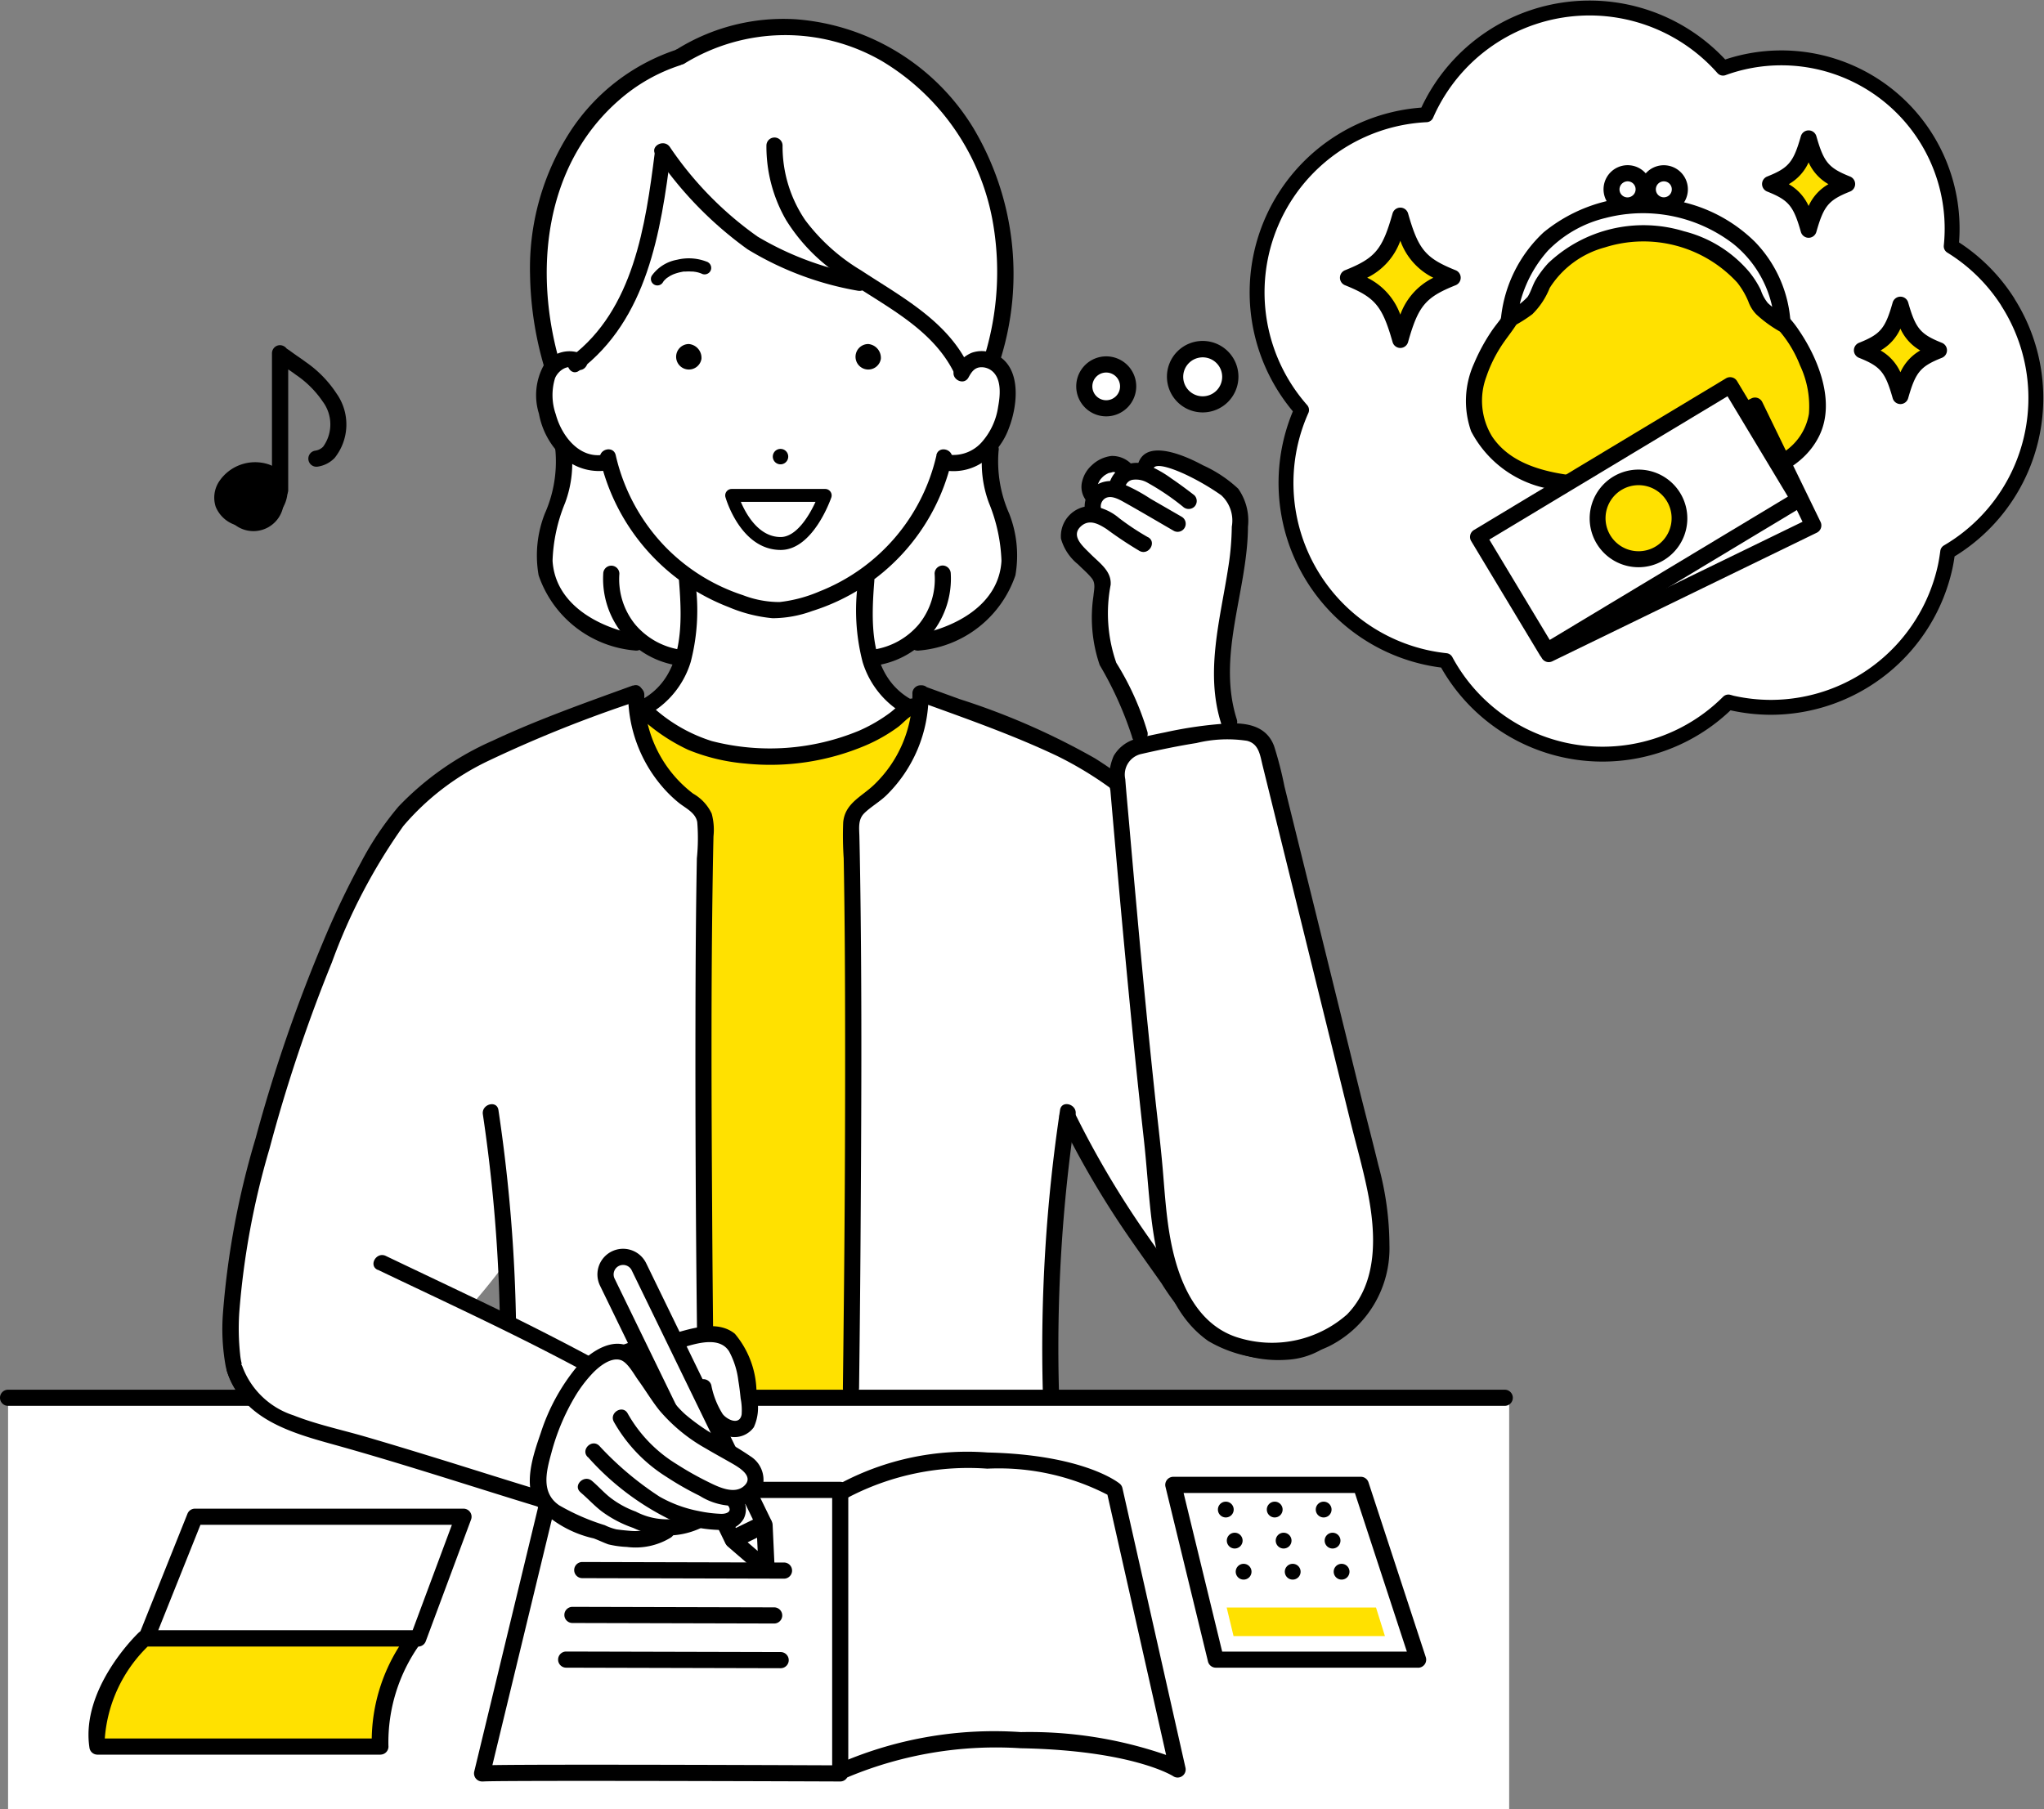
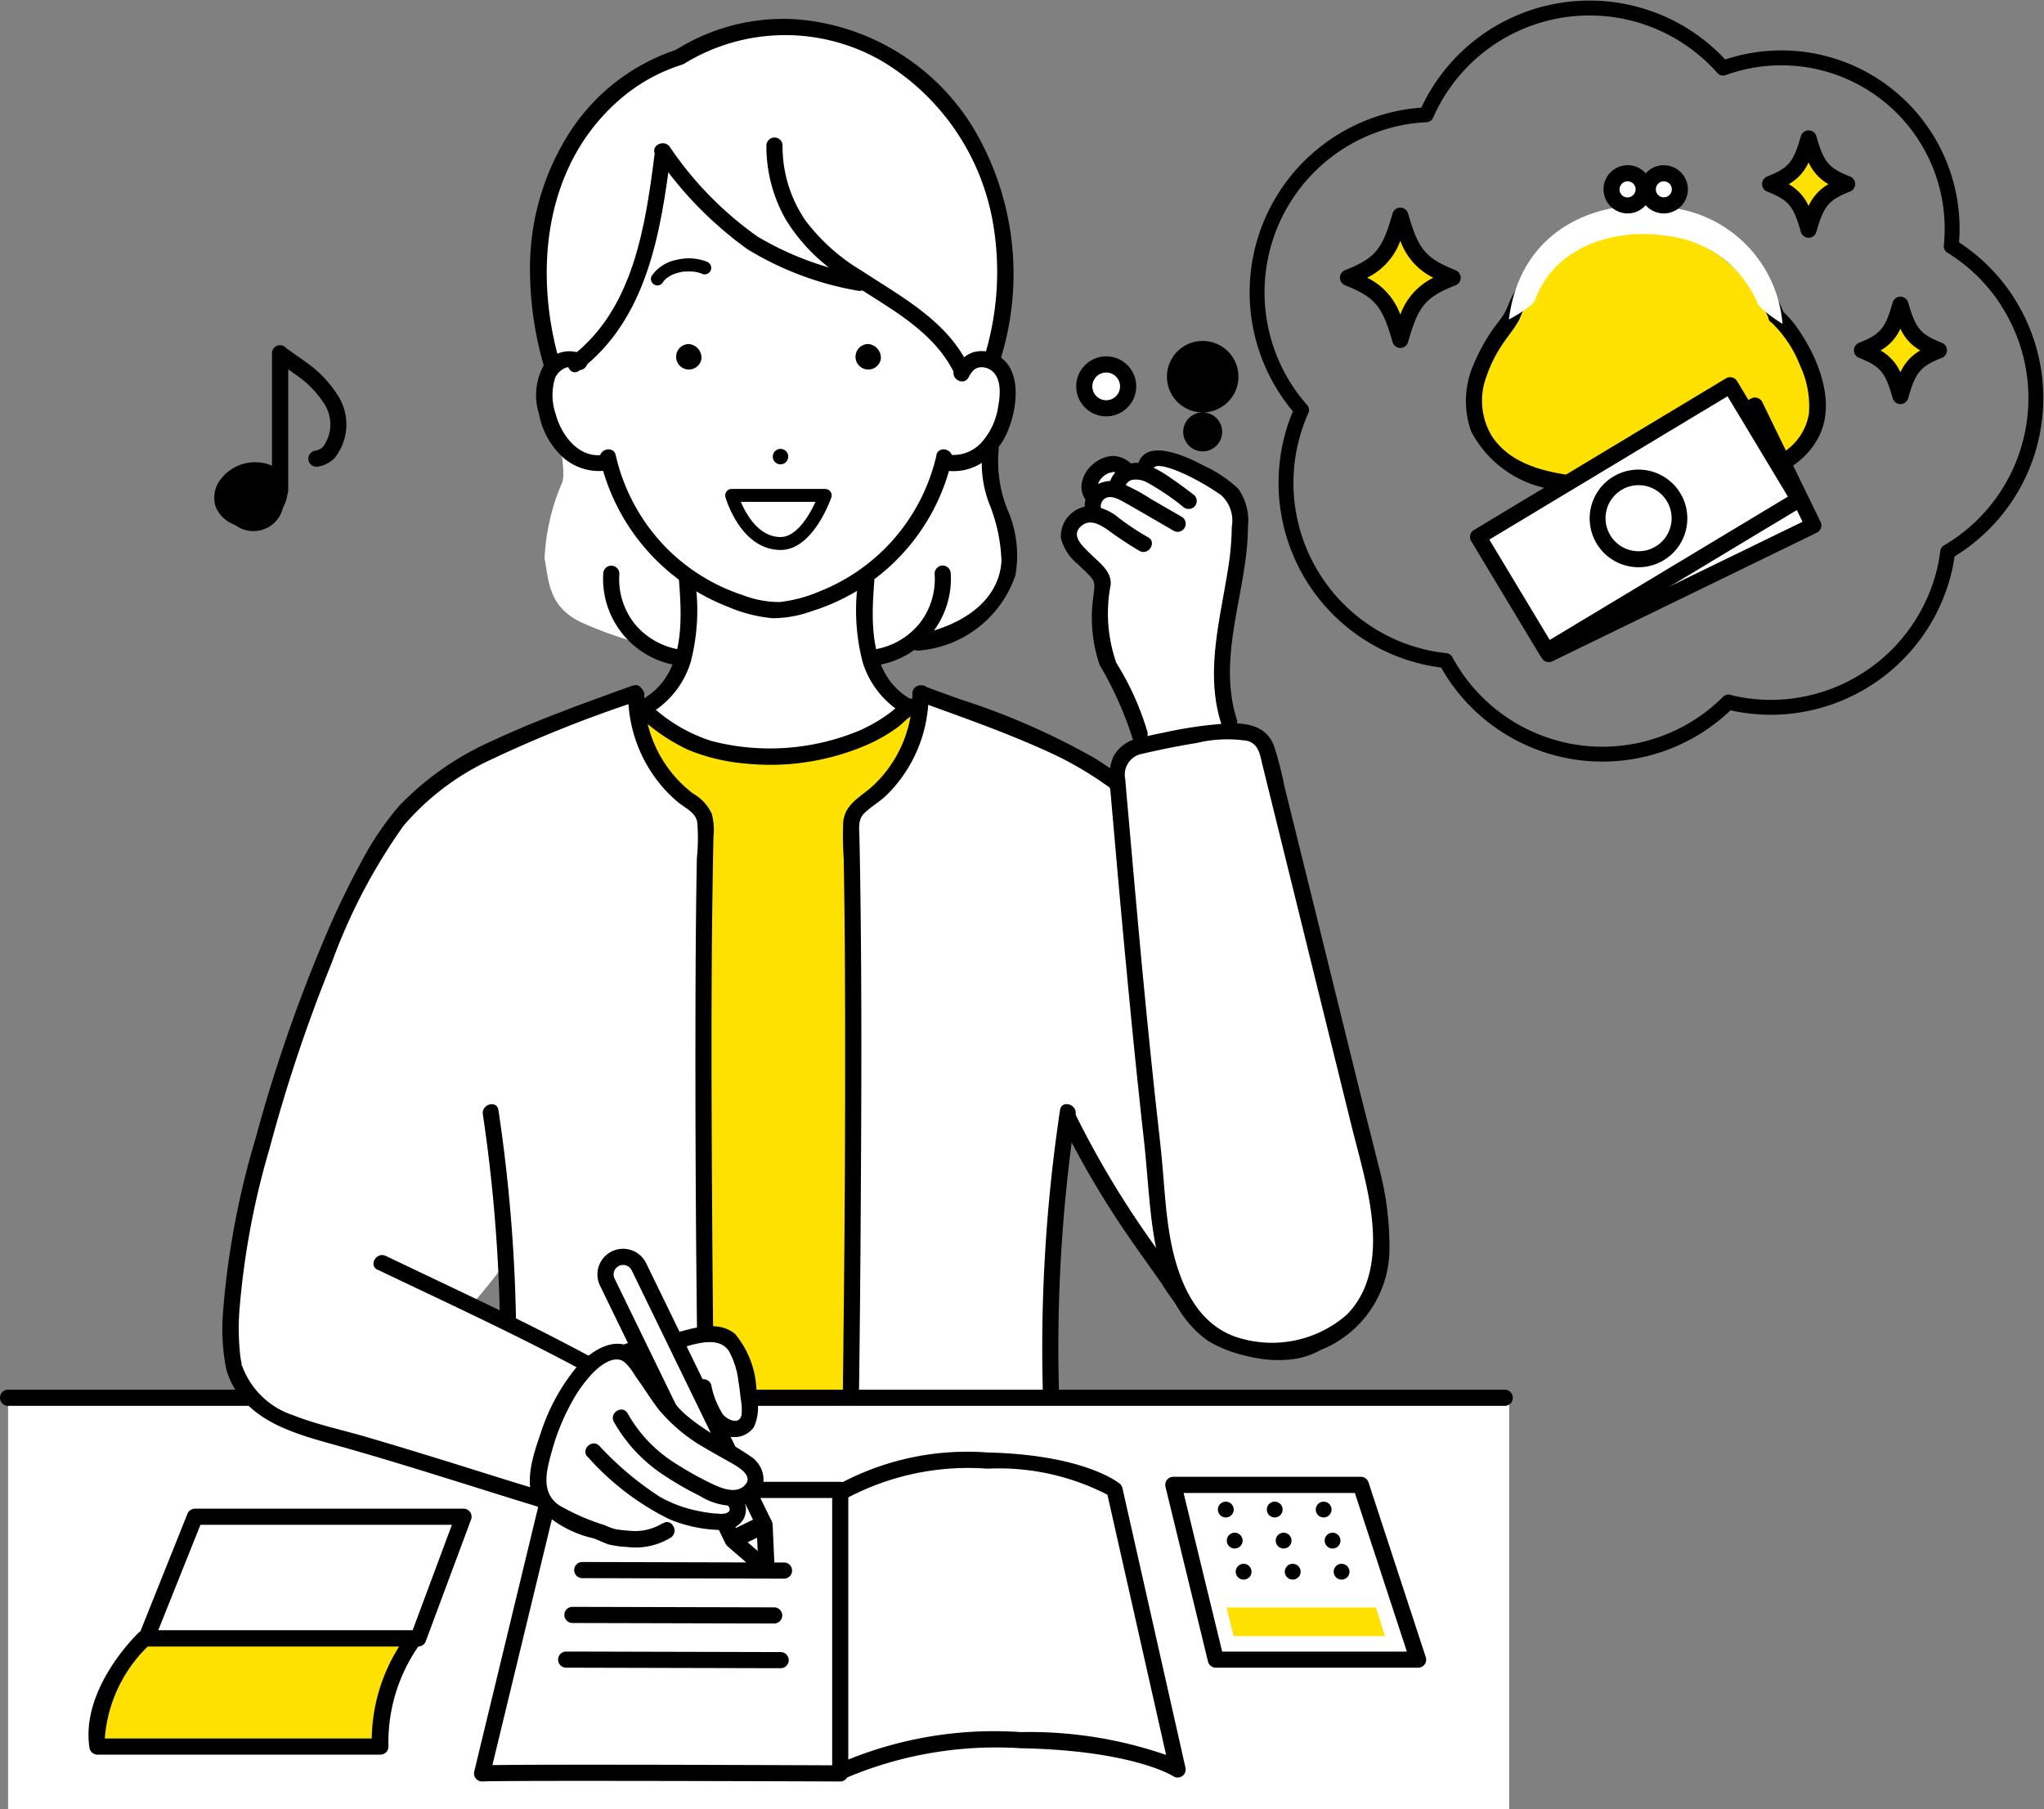
<svg xmlns="http://www.w3.org/2000/svg" width="68.615" height="60.744" viewBox="0 0 68.615 60.744">
  <rect x="0" y="0" width="68.615" height="60.744" fill="#808080" stroke="none" />
  <defs>
    <clipPath id="clip-path">
      <rect id="長方形_78370" data-name="長方形 78370" width="68.615" height="60.744" fill="none" />
    </clipPath>
  </defs>
  <g id="グループ_115516" data-name="グループ 115516" transform="translate(0)">
    <g id="グループ_112493" data-name="グループ 112493" transform="translate(0)">
      <rect id="長方形_78367" data-name="長方形 78367" width="50.39" height="13.813" transform="translate(0.271 46.931)" fill="#fff" />
      <g id="グループ_112492" data-name="グループ 112492">
        <g id="グループ_112491" data-name="グループ 112491" clip-path="url(#clip-path)">
          <path id="パス_57317" data-name="パス 57317" d="M51.633,170.65a.271.271,0,0,1-.264-.335l2.3-9.519a.271.271,0,0,1,.264-.207h9.721a.271.271,0,0,1,.271.271v9.519a.271.271,0,0,1-.271.271h0c-4.617-.018-11.589-.033-11.98,0a.228.228,0,0,1-.043,0m3.63-.563c1.746,0,4.322.005,8.123.02v-8.976H54.148l-2.17,8.97c.444-.008,1.363-.014,3.283-.014" transform="translate(-35.449 -110.836)" />
          <path id="パス_57318" data-name="パス 57318" d="M102.144,168.316a.269.269,0,0,1-.152-.046c-.012-.008-1.362-.868-5.121-.938a12.9,12.9,0,0,0-5.758.953.271.271,0,0,1-.256-.478,13.06,13.06,0,0,1,6.023-1.017,14.036,14.036,0,0,1,4.875.767l-1.97-8.737a7.955,7.955,0,0,0-4.034-.875,8.7,8.7,0,0,0-4.618.94.271.271,0,0,1-.3-.453,9.052,9.052,0,0,1,4.929-1.03c3.232.074,4.389,1.008,4.436,1.047a.27.27,0,0,1,.091.149l2.116,9.387a.271.271,0,0,1-.265.331" transform="translate(-62.61 -108.634)" />
          <path id="パス_57319" data-name="パス 57319" d="M69.256,169.837h0l-6.772-.017a.271.271,0,0,1,0-.542h0l6.772.017a.271.271,0,0,1,0,.542" transform="translate(-42.938 -116.833)" />
          <path id="パス_57320" data-name="パス 57320" d="M68.2,174.7h0l-6.772-.017a.271.271,0,0,1,0-.542h0l6.772.017a.271.271,0,0,1,0,.542" transform="translate(-42.212 -120.19)" />
          <path id="パス_57321" data-name="パス 57321" d="M67.941,179.54h0l-7.2-.018a.271.271,0,0,1,0-.542h0l7.2.018a.271.271,0,0,1,0,.542" transform="translate(-41.735 -123.529)" />
          <path id="パス_57322" data-name="パス 57322" d="M24.372,168.127H15.243a.271.271,0,0,1-.252-.372l1.636-4.088a.271.271,0,0,1,.252-.17h9.014a.271.271,0,0,1,.254.366l-1.521,4.087a.271.271,0,0,1-.254.177m-8.728-.542h8.54l1.32-3.546H17.063Z" transform="translate(-10.334 -112.843)" />
          <path id="パス_57323" data-name="パス 57323" d="M12.07,177.566s-1.854,1.771-1.572,3.629H20a5.888,5.888,0,0,1,1.132-3.629Z" transform="translate(-7.225 -122.553)" fill="#ffe100" />
          <path id="パス_57324" data-name="パス 57324" d="M19.392,180.862h-9.5a.271.271,0,0,1-.268-.231c-.3-1.975,1.573-3.79,1.653-3.866a.271.271,0,0,1,.187-.075h9.058a.271.271,0,0,1,.217.434,5.65,5.65,0,0,0-1.079,3.437.271.271,0,0,1-.269.3m-9.253-.542H19.1a5.949,5.949,0,0,1,.919-3.087H11.579a4.807,4.807,0,0,0-1.44,3.087" transform="translate(-6.621 -121.949)" />
-           <path id="パス_57325" data-name="パス 57325" d="M161.434,10.743a5.961,5.961,0,0,0-1.9-1.871,5.732,5.732,0,0,0-7.66-5.98,5.982,5.982,0,0,0-9.961,1.565,5.971,5.971,0,0,0-4.187,9.913,6,6,0,0,0,4.178,8.306,6.062,6.062,0,0,0,.663.108,5.976,5.976,0,0,0,9.487,1.39c.045.011.087.026.132.036a6.049,6.049,0,0,0,1.3.143,6,6,0,0,0,5.842-4.7c.038-.173.065-.347.088-.52a5.983,5.983,0,0,0,2.017-8.386" transform="translate(-94.034 -0.604)" fill="#fff" />
          <path id="パス_57326" data-name="パス 57326" d="M161.434,10.743a5.961,5.961,0,0,0-1.9-1.871,5.732,5.732,0,0,0-7.66-5.98,5.982,5.982,0,0,0-9.961,1.565,5.971,5.971,0,0,0-4.187,9.913,6,6,0,0,0,4.178,8.306,6.062,6.062,0,0,0,.663.108,5.976,5.976,0,0,0,9.487,1.39c.045.011.087.026.132.036a6.049,6.049,0,0,0,1.3.143,6,6,0,0,0,5.842-4.7c.038-.173.065-.347.088-.52a5.983,5.983,0,0,0,2.017-8.386Z" transform="translate(-94.034 -0.604)" fill="none" stroke="#000" stroke-linecap="round" stroke-linejoin="round" stroke-width="0.5" />
          <path id="パス_57327" data-name="パス 57327" d="M118.455,59.764l-.017-.059a12.009,12.009,0,0,0-.9-2.3,5.89,5.89,0,0,1-.814-3.366c.245-.814-.259-.9-.714-1.3s-.654-.786-.268-1.061a2.242,2.242,0,0,0,.6-.679,1.7,1.7,0,0,1,.074-.968c.2-.366.368-.544.789-.466a4.056,4.056,0,0,1,.732.266c.078,0,.488-.589,1.076-.394s2.17.972,2.356,1.548a6.472,6.472,0,0,1-.125,2.607,18.643,18.643,0,0,0-.355,4.006,15.341,15.341,0,0,0,.333,1.553Z" transform="translate(-79.744 -34.09)" fill="#fff" />
          <path id="パス_57328" data-name="パス 57328" d="M117.849,55.885a8.5,8.5,0,0,1-.963-.638,1.751,1.751,0,0,0-.911-.406,1.012,1.012,0,0,0-1.042,1.095,1.685,1.685,0,0,0,.569.859c.153.155.329.3.466.472s.073.38.055.592a4.922,4.922,0,0,0,.21,2.321,11.953,11.953,0,0,1,1.083,2.4c.061.343.584.2.523-.144a9.437,9.437,0,0,0-1.049-2.332,5.042,5.042,0,0,1-.19-2.615c.038-.467-.38-.74-.679-1.043-.227-.23-.666-.588-.334-.91.284-.275.6-.1.877.077a13.169,13.169,0,0,0,1.111.738c.31.158.585-.309.274-.468" transform="translate(-79.317 -37.85)" />
          <path id="パス_57329" data-name="パス 57329" d="M118.079,53.1a.322.322,0,0,1,.125-.383c.205-.123.482.041.662.142.549.307,1.091.629,1.636.944a.271.271,0,0,0,.274-.468l-1.048-.605a5.823,5.823,0,0,0-1.007-.532.911.911,0,0,0-.956.183.867.867,0,0,0-.208.863c.11.329.634.188.523-.144" transform="translate(-81.107 -35.984)" />
          <path id="パス_57330" data-name="パス 57330" d="M120.756,51.008a.3.3,0,0,1,.254-.23.781.781,0,0,1,.5.105,8.146,8.146,0,0,1,1.18.8.28.28,0,0,0,.383,0,.273.273,0,0,0,0-.384c-.249-.193-.5-.38-.763-.558a3.759,3.759,0,0,0-.778-.443.951.951,0,0,0-1.3.56.277.277,0,0,0,.189.333.274.274,0,0,0,.333-.189" transform="translate(-82.979 -34.67)" />
          <path id="パス_57331" data-name="パス 57331" d="M123.728,49.462c.036-.345,1.058.146,1.179.206a8.172,8.172,0,0,1,1.108.653,1.154,1.154,0,0,1,.355,1.056,9.322,9.322,0,0,1-.118,1.364c-.266,1.735-.788,3.516-.237,5.251.105.331.629.19.523-.144-.681-2.142.364-4.313.375-6.471a1.861,1.861,0,0,0-.327-1.274,4.343,4.343,0,0,0-1.188-.789c-.576-.314-2.092-1.008-2.211.149-.036.347.507.344.542,0" transform="translate(-85.02 -33.694)" />
          <path id="パス_57332" data-name="パス 57332" d="M117.784,50.558c-.008-.007-.039-.028-.041-.04.022.03.026.033.009.008l-.009-.017c-.03-.05.012.05,0-.006a.282.282,0,0,0-.014-.056c0,.037.006.045,0,.025s0-.018,0-.027,0-.036,0-.054,0-.018,0-.027,0-.012,0,.028a.479.479,0,0,0,.012-.052c0-.017.011-.034.016-.051.015-.051-.027.049,0,0,.015-.029.03-.059.048-.087s.021-.03.031-.045l-.014.019.018-.021a.934.934,0,0,1,.077-.079l.035-.03c.043-.039-.041.027,0,0s.064-.042.1-.061l.056-.028c.062-.03-.052.016.013,0a.714.714,0,0,0,.121-.03c-.035,0-.042.006-.021,0h.051q.046,0-.011,0a.2.2,0,0,1,.06.014c.051.011-.039-.026.009,0,.032.019.063.038.094.059.016.011.011.008-.015-.012l.024.019.054.046a.271.271,0,0,0,.384-.384.9.9,0,0,0-.679-.281,1.151,1.151,0,0,0-.657.31,1.052,1.052,0,0,0-.325.54.738.738,0,0,0,.191.711.271.271,0,0,0,.383-.383" transform="translate(-80.882 -34.079)" />
          <path id="パス_57333" data-name="パス 57333" d="M59.434,45.607c-.138.113.252,1.5.117,2.02a7.241,7.241,0,0,0-.6,2.571c.143.749.116,1.679,1.35,2.2a13.325,13.325,0,0,0,2.065.706s1.063.631,1.323.17a7.581,7.581,0,0,0,.11-3.131c-.143-1.121-3.774-5.018-4.361-4.538" transform="translate(-40.67 -31.449)" fill="#fff" />
          <path id="パス_57334" data-name="パス 57334" d="M97.6,45.607c.138.113-.253,1.5-.117,2.02a7.241,7.241,0,0,1,.6,2.571c-.143.749-.116,1.679-1.35,2.2a13.325,13.325,0,0,1-2.065.706s-1.063.631-1.323.17a7.581,7.581,0,0,1-.11-3.131c.143-1.121,3.774-5.018,4.361-4.538" transform="translate(-64.284 -31.449)" fill="#fff" />
          <path id="パス_57335" data-name="パス 57335" d="M61.929,25.41l.043.054A4.931,4.931,0,0,0,64.8,27.237c1.642.208,2.024.357,3.128,0a13.748,13.748,0,0,0,2.837-1.64,1.819,1.819,0,0,1-1.1-1.147,15.228,15.228,0,0,1-.279-3.384,9.549,9.549,0,0,0,1.681-1.812,17.448,17.448,0,0,0,.81-1.864,1.093,1.093,0,0,0,.939-.155,1.93,1.93,0,0,0,1.149-1.516,3.79,3.79,0,0,0-.188-1.606l-.211-.333a26.108,26.108,0,0,0,.286-4.452A9.346,9.346,0,0,0,71.812,5.1a10.139,10.139,0,0,0-4.038-2.394,5.6,5.6,0,0,0-2.976.232c-.963.352-1.623.317-1.809.8,0,0-1.146.52-1.241.558a1.746,1.746,0,0,0-.926.513,7.621,7.621,0,0,0-2.009,3.007,18.134,18.134,0,0,0-.509,3.509,9.445,9.445,0,0,0,.514,2.767s-.1.041-.155.83a3.1,3.1,0,0,0,.531,1.768c.2.354.863.737,1.088.659a1.073,1.073,0,0,1,.528,0,8.569,8.569,0,0,0,1.119,2.277,19.865,19.865,0,0,0,1.435,1.556,9.223,9.223,0,0,1-.027,1.847c-.126.455-.034.959-.4,1.439a5.314,5.314,0,0,1-1.011.936" transform="translate(-40.236 -1.803)" fill="#fff" />
          <path id="パス_57336" data-name="パス 57336" d="M70.518,62.383c.11,1.4.182,3.182-1.238,3.978a.271.271,0,0,0,.274.468A3.03,3.03,0,0,0,70.911,65.1a6.917,6.917,0,0,0,.149-2.72c-.027-.345-.57-.349-.542,0" transform="translate(-47.724 -42.876)" />
          <path id="パス_57337" data-name="パス 57337" d="M92.844,62.383a6.917,6.917,0,0,0,.149,2.72,3.029,3.029,0,0,0,1.357,1.726.271.271,0,0,0,.274-.468c-1.42-.8-1.348-2.576-1.238-3.978.027-.348-.515-.346-.542,0" transform="translate(-64.036 -42.876)" />
          <path id="パス_57338" data-name="パス 57338" d="M62.93,92.963c-.049-.129-.015-.455-.064-.584a72.316,72.316,0,0,0-4.151-9.465c-.913-1.634-1.3-2.76-2.676-4.026a12.779,12.779,0,0,0-2.727-1.876c-1.6-.766-3.159-1.3-4.828-1.912l-.055-.013a3.959,3.959,0,0,1-2,1.66,7.715,7.715,0,0,1-2.66.595h-.158a7.718,7.718,0,0,1-2.66-.595,4.038,4.038,0,0,1-2.032-1.66l-.055.013c-1.67.608-3.225,1.147-4.828,1.912a12.772,12.772,0,0,0-2.727,1.876,12.258,12.258,0,0,0-2.959,5.361c-.6,2.209-2.506,6.169-2.806,9.61a12.888,12.888,0,0,0,.137,4.5,4.238,4.238,0,0,0,2.062,1.1,7.428,7.428,0,0,0,3.722-1.887A22.3,22.3,0,0,0,34.53,94.21l-.071,2.56.147,1.759H52.868l.088-1.539.439-7.384,3.133,4.857,2.051,1.448,1.749.724s.6.713,2.186-.977a2.426,2.426,0,0,0,.416-2.7" transform="translate(-17.55 -51.824)" fill="#fff" />
          <path id="パス_57339" data-name="パス 57339" d="M37.882,74.247c-1.584.577-3.176,1.136-4.7,1.851a9.82,9.82,0,0,0-3.163,2.211,10.239,10.239,0,0,0-1.257,1.869,28.855,28.855,0,0,0-1.3,2.731,51.989,51.989,0,0,0-2.244,6.546A27.782,27.782,0,0,0,24.125,95.3a6.964,6.964,0,0,0,.094,1.823,2.414,2.414,0,0,0,1.46,1.695A4.094,4.094,0,0,0,30.136,97.8c.259-.235-.125-.617-.383-.383a3.535,3.535,0,0,1-3.876.894A1.923,1.923,0,0,1,24.7,96.706a8.191,8.191,0,0,1-.029-1.406,26.614,26.614,0,0,1,1.015-5.5,52.6,52.6,0,0,1,2.094-6.256,19.314,19.314,0,0,1,2.4-4.581,8.577,8.577,0,0,1,2.882-2.2,42.867,42.867,0,0,1,4.97-1.988c.325-.118.185-.643-.144-.523" transform="translate(-16.639 -51.231)" />
          <path id="パス_57340" data-name="パス 57340" d="M103.819,88.851a30.631,30.631,0,0,0,2.308,3.938c.359.521.729,1.035,1.093,1.552a8.312,8.312,0,0,0,1.231,1.542,4.017,4.017,0,0,0,3,1.019,2.569,2.569,0,0,0,1.059-.3,3.405,3.405,0,0,0,1.237-1.365,5.1,5.1,0,0,0,.4-1.856,7.106,7.106,0,0,0-.3-2.071,24.905,24.905,0,0,0-1.307-3.979c-.554-1.3-1.209-2.561-1.863-3.816a21.489,21.489,0,0,0-2.362-3.876,13.9,13.9,0,0,0-3.332-2.929,23.874,23.874,0,0,0-4.536-1.986l-1.257-.457-.072.533h.046a.271.271,0,0,0,0-.542h-.046a.273.273,0,0,0-.072.533c1.572.572,3.156,1.123,4.669,1.84a12.156,12.156,0,0,1,3.418,2.506,14,14,0,0,1,2.394,3.34c.664,1.267,1.336,2.532,1.953,3.823a25.729,25.729,0,0,1,1.414,3.568c.206.672.381,1.353.533,2.039a6.209,6.209,0,0,1,.185,1,4.836,4.836,0,0,1-.049.918,3.141,3.141,0,0,1-.648,1.689,2.2,2.2,0,0,1-1,.759,3.278,3.278,0,0,1-2.608-.418,5.052,5.052,0,0,1-1.432-1.516c-.373-.536-.756-1.065-1.129-1.6a31.314,31.314,0,0,1-2.457-4.154c-.153-.314-.621-.039-.468.274" transform="translate(-68.227 -51.249)" />
          <path id="パス_57341" data-name="パス 57341" d="M62.317,5.382A6.812,6.812,0,0,0,58.791,8.1a8.456,8.456,0,0,0-1.362,4.816,11.584,11.584,0,0,0,.481,3.128.271.271,0,0,0,.523-.144c-.892-3.058-.538-6.626,1.976-8.826A5.825,5.825,0,0,1,62.461,5.9c.331-.106.19-.63-.144-.523" transform="translate(-39.636 -3.705)" />
          <path id="パス_57342" data-name="パス 57342" d="M102.932,39.4a1.4,1.4,0,0,1,.153-.24.767.767,0,0,1,1.206.133,1.635,1.635,0,0,1,.161,1.113,2.688,2.688,0,0,1-.623,1.467,1.556,1.556,0,0,1-1.458.508" transform="translate(-70.655 -26.865)" fill="#fff" />
          <path id="パス_57343" data-name="パス 57343" d="M102.571,38.935c.087-.158.178-.312.372-.341a.552.552,0,0,1,.4.108c.35.263.294.835.224,1.211a2.283,2.283,0,0,1-.575,1.22,1.275,1.275,0,0,1-1.143.385c-.34-.074-.485.448-.144.523a1.762,1.762,0,0,0,1.369-.277,2.391,2.391,0,0,0,.862-1.151c.308-.807.432-2.164-.59-2.509a1.012,1.012,0,0,0-.664,0,1.11,1.11,0,0,0-.578.555c-.168.306.3.58.468.274" transform="translate(-70.06 -26.26)" />
          <path id="パス_57344" data-name="パス 57344" d="M74.124,37.787a.428.428,0,1,1-.422-.5.465.465,0,0,1,.422.5" transform="translate(-50.577 -25.736)" />
          <path id="パス_57345" data-name="パス 57345" d="M93.562,37.787a.428.428,0,1,1-.422-.5.465.465,0,0,1,.422.5" transform="translate(-63.993 -25.736)" />
          <path id="パス_57346" data-name="パス 57346" d="M84.253,48.9a.259.259,0,1,1-.258-.258.258.258,0,0,1,.258.258" transform="translate(-57.793 -33.57)" />
          <path id="パス_57347" data-name="パス 57347" d="M72.444,28.13a1.657,1.657,0,0,0-1.043-.082,1.327,1.327,0,0,0-.845.535.217.217,0,0,0,.375.219c.009-.015.019-.029.029-.043-.011.015-.016.019,0,0s.045-.048.069-.07l.035-.03c-.023.02-.006,0,.008-.006s.059-.039.089-.057.058-.031.088-.046l.029-.013.031-.012a1.644,1.644,0,0,1,.209-.061l.1-.02c.024,0-.025,0,.015,0l.052,0a1.592,1.592,0,0,1,.217,0c.033,0,.067,0,.1.009-.043-.006,0,0,.011,0l.048.009c.034.007.068.016.1.027l.044.015c.044.014-.03-.014.015.006a.224.224,0,0,0,.3-.078.219.219,0,0,0-.078-.3" transform="translate(-48.676 -19.326)" />
          <path id="パス_57348" data-name="パス 57348" d="M80.443,55.034c-1.337,0-1.836-1.7-1.857-1.772a.217.217,0,0,1,.209-.276h3.139a.217.217,0,0,1,.205.287c-.025.072-.617,1.761-1.7,1.761m-1.337-1.615c.18.423.605,1.181,1.337,1.181.52,0,.951-.7,1.17-1.181Z" transform="translate(-54.233 -36.569)" />
          <path id="パス_57349" data-name="パス 57349" d="M73.313,3.536a6.477,6.477,0,0,1,6.621-.071,7.9,7.9,0,0,1,3.734,5.5,9.679,9.679,0,0,1-.279,4.353.271.271,0,0,0,.523.144,9.576,9.576,0,0,0-.927-7.773,7.652,7.652,0,0,0-5.946-3.631,6.768,6.768,0,0,0-4,1.012c-.294.187-.022.656.274.468" transform="translate(-50.323 -1.411)" />
          <path id="パス_57350" data-name="パス 57350" d="M60.175,39a.751.751,0,0,0-.991.283,1.637,1.637,0,0,0-.161,1.113,2.692,2.692,0,0,0,.623,1.468,1.556,1.556,0,0,0,1.458.507" transform="translate(-40.717 -26.85)" fill="#fff" />
          <path id="パス_57351" data-name="パス 57351" d="M59.705,38.165a1.024,1.024,0,0,0-1.337.344,2.083,2.083,0,0,0-.166,1.634A2.629,2.629,0,0,0,59,41.6a1.819,1.819,0,0,0,1.571.432c.341-.074.2-.6-.144-.523-.852.185-1.465-.619-1.66-1.346a1.946,1.946,0,0,1-.024-1.216c.108-.253.423-.48.691-.314.3.184.57-.285.274-.468" transform="translate(-40.11 -26.252)" />
          <path id="パス_57352" data-name="パス 57352" d="M76.3,48.9a6.462,6.462,0,0,1-3.932,4.577,4.711,4.711,0,0,1-1.335.355A3.422,3.422,0,0,1,69.8,53.6a6.411,6.411,0,0,1-2.6-1.619A6.5,6.5,0,0,1,65.532,48.9c-.079-.34-.6-.2-.523.144A7.015,7.015,0,0,0,69.32,54a4.921,4.921,0,0,0,1.479.375,3.917,3.917,0,0,0,1.332-.243,6.93,6.93,0,0,0,4.687-5.088c.079-.34-.444-.485-.523-.144" transform="translate(-44.863 -33.618)" />
          <path id="パス_57353" data-name="パス 57353" d="M64.424,15.98c-.31,2.433-.707,5.263-2.813,6.85-.275.207-.005.678.274.468,2.289-1.725,2.743-4.659,3.081-7.318.044-.345-.5-.342-.542,0" transform="translate(-42.444 -10.851)" />
          <path id="パス_57354" data-name="パス 57354" d="M70.933,15.915a12.614,12.614,0,0,0,3.083,3.172,10.565,10.565,0,0,0,3.7,1.39c.341.065.487-.458.144-.523a10.29,10.29,0,0,1-3.508-1.294A11.7,11.7,0,0,1,71.4,15.642c-.206-.277-.677-.007-.468.274" transform="translate(-48.92 -10.716)" />
          <path id="パス_57355" data-name="パス 57355" d="M83.043,15.2a4.948,4.948,0,0,0,.661,2.5,6.1,6.1,0,0,0,1.8,1.854c1.382.986,3.113,1.721,3.873,3.343.148.316.616.041.468-.274-.718-1.535-2.271-2.345-3.622-3.234a6.516,6.516,0,0,1-1.88-1.691,4.4,4.4,0,0,1-.758-2.5.271.271,0,0,0-.542,0" transform="translate(-57.315 -10.31)" />
          <path id="パス_57356" data-name="パス 57356" d="M52.3,120a53.046,53.046,0,0,1,.559,9.319.271.271,0,0,0,.542,0,53.851,53.851,0,0,0-.578-9.463c-.051-.344-.574-.2-.523.144" transform="translate(-36.091 -82.585)" />
          <path id="パス_57357" data-name="パス 57357" d="M113.522,119.853a53.881,53.881,0,0,0-.578,9.463.271.271,0,0,0,.542,0,53.106,53.106,0,0,1,.559-9.319c.051-.341-.471-.489-.523-.144" transform="translate(-77.937 -82.585)" />
-           <path id="パス_57358" data-name="パス 57358" d="M58.768,48.116a4.3,4.3,0,0,1-.356,2.1,3.839,3.839,0,0,0-.209,2.074,3.747,3.747,0,0,0,3.224,2.524c.341.058.488-.465.144-.523-1.3-.22-2.81-.994-2.9-2.49a5.567,5.567,0,0,1,.42-1.94,3.812,3.812,0,0,0,.2-1.89c-.067-.342-.59-.2-.523.144" transform="translate(-40.122 -32.974)" />
          <path id="パス_57359" data-name="パス 57359" d="M65.349,61.565a2.943,2.943,0,0,0,2.435,3.072.279.279,0,0,0,.333-.189.273.273,0,0,0-.189-.333,2.463,2.463,0,0,1-1.508-.847,2.411,2.411,0,0,1-.529-1.7.271.271,0,0,0-.542,0" transform="translate(-45.099 -42.304)" />
          <path id="パス_57360" data-name="パス 57360" d="M100.99,47.972a3.809,3.809,0,0,0,.2,1.89,5.613,5.613,0,0,1,.42,1.94c-.082,1.5-1.6,2.27-2.9,2.49-.343.058-.2.581.144.523a3.743,3.743,0,0,0,3.224-2.524,3.857,3.857,0,0,0-.209-2.074,4.31,4.31,0,0,1-.356-2.1c.067-.341-.455-.487-.523-.144" transform="translate(-67.992 -32.974)" />
          <path id="パス_57361" data-name="パス 57361" d="M96.286,61.565a2.411,2.411,0,0,1-.529,1.7,2.463,2.463,0,0,1-1.508.847.273.273,0,0,0-.189.333.277.277,0,0,0,.333.189,2.943,2.943,0,0,0,2.435-3.072.277.277,0,0,0-.271-.271.274.274,0,0,0-.271.271" transform="translate(-64.912 -42.304)" />
          <path id="パス_57362" data-name="パス 57362" d="M69.246,76.356s.8.415.94.516A4.843,4.843,0,0,0,73.9,77.8a11.393,11.393,0,0,0,4.343-1.55s.207-.641.608-.13a6.1,6.1,0,0,1-1.165,2.435c-.485.622-1.338.847-1.325,1.6.051,2.955,0,6.388.066,10.454.075,4.417-.068,8.522-.068,8.522H71.484V79.765l-1.442-1.356Z" transform="translate(-47.792 -52.398)" fill="#ffe100" />
          <path id="パス_57363" data-name="パス 57363" d="M77.99,75.7c-.263.045-.5.316-.705.471a5.3,5.3,0,0,1-1.046.608,7.811,7.811,0,0,1-4.943.349,5.307,5.307,0,0,1-2.149-1.3c-.258-.234-.642.148-.384.384A6.265,6.265,0,0,0,70.5,77.421a6.521,6.521,0,0,0,1.914.461,8.2,8.2,0,0,0,4.057-.613,5.507,5.507,0,0,0,1.078-.616c.165-.123.388-.393.588-.428.343-.059.2-.581-.144-.523" transform="translate(-47.4 -52.246)" />
          <path id="パス_57364" data-name="パス 57364" d="M70.938,98q-.04-3.082-.057-6.164c-.023-3.685-.037-7.371.021-11.056q.01-.657.025-1.314a2.075,2.075,0,0,0-.06-.76,1.509,1.509,0,0,0-.624-.672,4.156,4.156,0,0,1-1.638-3.321.271.271,0,0,0-.542,0,4.739,4.739,0,0,0,1.125,3.065,4.281,4.281,0,0,0,.562.554c.233.19.576.337.632.66a6.67,6.67,0,0,1-.013,1.215c-.033,1.775-.044,3.55-.047,5.325q-.01,5.132.049,10.262.011,1.1.025,2.2a.271.271,0,0,0,.542,0" transform="translate(-46.976 -51.388)" />
          <path id="パス_57365" data-name="パス 57365" d="M91.864,98q.04-3.082.057-6.164c.023-3.685.037-7.371-.021-11.056q-.01-.657-.025-1.314c-.007-.276-.051-.562.165-.775s.518-.382.749-.608a4.722,4.722,0,0,0,1.408-3.37.271.271,0,0,0-.542,0,4.174,4.174,0,0,1-1.309,3.044c-.415.39-.958.608-1.015,1.244a11.447,11.447,0,0,0,.017,1.206c.033,1.775.044,3.55.047,5.325q.01,5.132-.049,10.262-.011,1.1-.025,2.2a.271.271,0,0,0,.542,0" transform="translate(-63.026 -51.388)" />
          <path id="パス_57366" data-name="パス 57366" d="M121.752,79.781a.933.933,0,0,0-.719.99c.36,4.158.727,8.318,1.2,12.466.19,1.681.154,3.52.962,5.056a3.254,3.254,0,0,0,1.33,1.4,4.3,4.3,0,0,0,4.055-.322,3.607,3.607,0,0,0,1.326-3.084,17.953,17.953,0,0,0-.75-3.886l-1.007-4.084-2.014-8.167a1.149,1.149,0,0,0-.345-.679,1.08,1.08,0,0,0-.489-.166,13.5,13.5,0,0,0-3.545.48" transform="translate(-83.532 -54.716)" fill="#fff" />
          <path id="パス_57367" data-name="パス 57367" d="M121.1,78.917a1.235,1.235,0,0,0-.765.577,1.9,1.9,0,0,0-.111,1.158q.126,1.452.255,2.9.261,2.93.554,5.858.15,1.476.314,2.952c.094.841.144,1.686.239,2.527.176,1.545.57,3.3,1.927,4.251a4.331,4.331,0,0,0,4.054.173,3.676,3.676,0,0,0,2.025-3.4,10.254,10.254,0,0,0-.369-2.669c-.226-.929-.471-1.855-.7-2.784l-1.407-5.707-.7-2.827-.349-1.413a12.375,12.375,0,0,0-.347-1.35c-.253-.68-.913-.789-1.564-.76a13.917,13.917,0,0,0-2.1.3c-.322.064-.642.134-.962.208-.34.078-.2.6.144.523.622-.143,1.248-.274,1.879-.374a4.384,4.384,0,0,1,1.694-.074c.4.1.437.482.524.833l.336,1.361.646,2.618,1.291,5.235.646,2.618c.2.827.441,1.647.608,2.482.274,1.371.367,3.037-.7,4.119a3.811,3.811,0,0,1-3.555.8c-1.506-.406-2.117-1.964-2.371-3.36-.141-.77-.188-1.553-.255-2.333-.073-.852-.18-1.7-.27-2.553q-.319-3.006-.588-6.017-.137-1.505-.268-3.011c-.044-.5-.092-1-.131-1.506a.709.709,0,0,1,.51-.837.271.271,0,0,0-.144-.523" transform="translate(-82.95 -54.113)" />
          <line id="線_659" data-name="線 659" x2="50.242" transform="translate(0.271 46.931)" fill="#fff" />
          <path id="パス_57368" data-name="パス 57368" d="M50.512,151.147H.27a.271.271,0,1,1,0-.542H50.512a.271.271,0,1,1,0,.542" transform="translate(0.001 -103.945)" />
          <path id="パス_57369" data-name="パス 57369" d="M30.36,136.842a104.837,104.837,0,0,1,10.12,5.222.556.556,0,0,1,.291.318c.036.131-.246.119-.347.19a3.987,3.987,0,0,0-2,3c-3.608-.989-6.293-1.977-9.9-2.966-1.147-.314-2.647-.734-3.1-2.194" transform="translate(-17.549 -94.446)" fill="#fff" />
          <path id="パス_57370" data-name="パス 57370" d="M29.609,136.489c1.942.929,3.9,1.834,5.812,2.82q1.442.743,2.849,1.55.377.216.752.435l.393.231.223.132c.041.024.171.136.208.136-.012,0,.25-.134.089-.135a.515.515,0,0,0-.109.028,1.011,1.011,0,0,0-.3.172c-.212.156-.42.319-.616.494a4.1,4.1,0,0,0-1.369,2.628l.343-.261c-1.953-.536-3.882-1.15-5.814-1.754-.971-.3-1.944-.6-2.922-.884-.784-.226-1.6-.4-2.357-.7a2.721,2.721,0,0,1-1.715-1.629c-.107-.331-.631-.189-.523.144.521,1.607,2.134,2.063,3.6,2.469,2.032.565,4.039,1.215,6.054,1.84,1.174.364,2.352.715,3.538,1.041a.276.276,0,0,0,.343-.261,3.63,3.63,0,0,1,1.363-2.378,2.037,2.037,0,0,1,.58-.409c.188-.064.39-.124.4-.361a.7.7,0,0,0-.367-.554c-.272-.183-.568-.338-.851-.5-1.869-1.09-3.781-2.094-5.728-3.037-1.2-.579-2.4-1.145-3.6-1.719-.313-.15-.589.318-.274.468" transform="translate(-16.935 -93.859)" />
          <path id="パス_57371" data-name="パス 57371" d="M65.624,145.643a2.373,2.373,0,0,1,.96-.5c.295-.074.6-.091.9-.153a8.238,8.238,0,0,1,1.653-.352,1.172,1.172,0,0,1,.488.074,1.143,1.143,0,0,1,.545.715,6.85,6.85,0,0,1,.281,1.579.889.889,0,0,1-.084.6.577.577,0,0,1-.726.123,1.227,1.227,0,0,1-.5-.611,5.945,5.945,0,0,1-.229-.718,1.091,1.091,0,0,0-.864,1.037" transform="translate(-45.293 -99.828)" fill="#fff" />
          <path id="パス_57372" data-name="パス 57372" d="M65.186,145.2a4.832,4.832,0,0,1,2.059-.659c.529-.143,1.517-.574,1.894.03a2.753,2.753,0,0,1,.31.986c.034.2.057.395.077.593a2.044,2.044,0,0,1,.033.539c-.068.372-.481.182-.636-.015a2.823,2.823,0,0,1-.383-.974.277.277,0,0,0-.334-.189,1.377,1.377,0,0,0-1.063,1.3c-.013.349.529.348.542,0a.829.829,0,0,1,.665-.776l-.334-.19c.182.617.4,1.478,1.158,1.589a.8.8,0,0,0,.794-.318,1.575,1.575,0,0,0,.089-1.053,3.1,3.1,0,0,0-.724-2.084c-.583-.479-1.477-.174-2.118.008-.44.125-.894.15-1.335.262a2.76,2.76,0,0,0-1.079.568c-.269.223.116.6.383.383" transform="translate(-44.663 -99.196)" />
          <path id="パス_57373" data-name="パス 57373" d="M70.921,145.156l-1.061.516-4.191-8.617a.59.59,0,1,1,1.061-.516Z" transform="translate(-45.283 -94.008)" fill="#fff" />
          <path id="パス_57374" data-name="パス 57374" d="M69.256,145.341a.271.271,0,0,1-.244-.153l-4.191-8.616a.861.861,0,1,1,1.549-.754l4.191,8.616a.271.271,0,0,1-.125.363l-1.062.516a.27.27,0,0,1-.118.028m-3.66-9.465a.314.314,0,0,0-.139.032.319.319,0,0,0-.147.426l4.072,8.373.574-.279-4.072-8.373a.32.32,0,0,0-.288-.179" transform="translate(-44.679 -93.405)" />
          <path id="パス_57375" data-name="パス 57375" d="M79.427,165.787l1.058-.514.069,1.486Z" transform="translate(-54.819 -114.068)" fill="#fff" />
          <path id="パス_57376" data-name="パス 57376" d="M79.951,166.426a.271.271,0,0,1-.177-.066l-1.127-.972a.271.271,0,0,1,.058-.449l1.058-.514a.271.271,0,0,1,.389.231l.069,1.487a.271.271,0,0,1-.152.256.266.266,0,0,1-.118.028m-.638-1.18.338.292-.021-.446Z" transform="translate(-54.216 -113.464)" />
          <path id="パス_57377" data-name="パス 57377" d="M58.957,149.532s1.557-3.614,2.452-3.146,1.822,2.507,3.022,2.983,1.75.845,1.592,1.259a5.084,5.084,0,0,1-.6.983s.206.415,0,.493a9.78,9.78,0,0,1-1.05.2l-1.687-.1s.073.285-.37.429a4.1,4.1,0,0,1-2.86-.751c-.785-.693-.5-2.353-.5-2.353" transform="translate(-40.657 -101.004)" fill="#fff" />
          <path id="パス_57378" data-name="パス 57378" d="M63.521,156.881a8.971,8.971,0,0,0,2.709,2.075,4.659,4.659,0,0,0,1.838.373.758.758,0,0,0,.679-.372.689.689,0,0,0-.052-.718c-.205-.277-.676-.007-.468.274.149.2-.05.277-.233.274a4.367,4.367,0,0,1-.755-.094,4.29,4.29,0,0,1-1.314-.484A10.675,10.675,0,0,1,63.9,156.5c-.251-.243-.635.14-.383.383" transform="translate(-43.785 -107.959)" />
-           <path id="パス_57379" data-name="パス 57379" d="M62.7,160.726c.245.206.459.446.714.64a3.928,3.928,0,0,0,1.057.554,2.666,2.666,0,0,0,2.231.02c.307-.166.034-.634-.274-.468a2.242,2.242,0,0,1-1.872-.1,3.188,3.188,0,0,1-.863-.474c-.217-.171-.4-.382-.611-.559-.265-.223-.651.158-.383.383" transform="translate(-43.212 -110.619)" />
          <path id="パス_57380" data-name="パス 57380" d="M61.861,151.637a1.764,1.764,0,0,1-1.075.258c-.156-.012-.327-.029-.481-.051a1.814,1.814,0,0,1-.387-.139,7.435,7.435,0,0,1-1.532-.668c-.625-.428-.431-1.147-.258-1.777a7.394,7.394,0,0,1,.787-1.873,4.443,4.443,0,0,1,.6-.793c.206-.213.592-.53.92-.439.241.066.459.48.595.668.243.335.455.693.713,1.018a5.667,5.667,0,0,0,1.564,1.287c.3.178.6.34.9.513.246.143.72.431.391.74s-.879.036-1.22-.134a10.526,10.526,0,0,1-1.045-.59,4.682,4.682,0,0,1-1.646-1.7c-.163-.309-.631-.035-.468.274a5.187,5.187,0,0,0,1.768,1.851,10.326,10.326,0,0,0,1.117.637,2.174,2.174,0,0,0,1.32.33,1.011,1.011,0,0,0,.8-.673.933.933,0,0,0-.413-.982,9.9,9.9,0,0,0-1.082-.642,6.833,6.833,0,0,1-1.1-.759c-.68-.6-1.015-1.475-1.651-2.109s-1.545-.03-2.007.51a6.767,6.767,0,0,0-1.206,2.218c-.246.717-.608,1.741-.138,2.435a3.713,3.713,0,0,0,1.916,1.1c.165.061.324.139.49.2a3.224,3.224,0,0,0,.623.087,2.26,2.26,0,0,0,1.482-.318c.283-.2.013-.67-.274-.468" transform="translate(-39.614 -100.495)" />
          <path id="パス_57381" data-name="パス 57381" d="M134.743,166.453h-6.791a.271.271,0,0,1-.263-.207l-1.427-5.867a.271.271,0,0,1,.263-.335h6.295a.271.271,0,0,1,.257.187L135,166.1a.271.271,0,0,1-.257.355m-6.578-.542h6.2l-1.745-5.325H126.87Z" transform="translate(-87.138 -110.46)" />
          <path id="パス_57382" data-name="パス 57382" d="M142.565,163a.265.265,0,1,0,.265-.265.265.265,0,0,0-.265.265" transform="translate(-98.396 -112.316)" />
          <path id="パス_57383" data-name="パス 57383" d="M143.531,166.369a.265.265,0,1,0,.265-.265.265.265,0,0,0-.265.265" transform="translate(-99.063 -114.642)" />
          <path id="パス_57384" data-name="パス 57384" d="M144.5,169.74a.265.265,0,1,0,.265-.265.265.265,0,0,0-.265.265" transform="translate(-99.729 -116.969)" />
          <path id="パス_57385" data-name="パス 57385" d="M137.262,163a.265.265,0,1,0,.265-.265.265.265,0,0,0-.265.265" transform="translate(-94.736 -112.316)" />
          <path id="パス_57386" data-name="パス 57386" d="M138.228,166.369a.265.265,0,1,0,.265-.265.265.265,0,0,0-.265.265" transform="translate(-95.403 -114.642)" />
          <path id="パス_57387" data-name="パス 57387" d="M139.2,169.74a.265.265,0,1,0,.265-.265.265.265,0,0,0-.265.265" transform="translate(-96.07 -116.969)" />
          <path id="パス_57388" data-name="パス 57388" d="M131.96,163a.265.265,0,1,0,.265-.265.265.265,0,0,0-.265.265" transform="translate(-91.076 -112.316)" />
          <path id="パス_57389" data-name="パス 57389" d="M132.926,166.369a.265.265,0,1,0,.265-.265.265.265,0,0,0-.265.265" transform="translate(-91.743 -114.642)" />
          <path id="パス_57390" data-name="パス 57390" d="M133.892,169.74a.265.265,0,1,0,.265-.265.265.265,0,0,0-.265.265" transform="translate(-92.41 -116.969)" />
          <path id="パス_57391" data-name="パス 57391" d="M138.234,175.167l-.3-.96h-5.013l.231.96Z" transform="translate(-91.743 -120.234)" fill="#ffe100" />
          <path id="パス_57392" data-name="パス 57392" d="M169.871,27.168a4.833,4.833,0,0,1,1.363,2.8,1.928,1.928,0,0,1-.742,1.779,2.514,2.514,0,0,1-.415.314,8.154,8.154,0,0,1-3.6.8,18.392,18.392,0,0,1-3.691-.122A3.52,3.52,0,0,1,159.9,31a2.718,2.718,0,0,1,.024-2.055,8.074,8.074,0,0,1,1.072-1.809s1.174-3.328,4.477-3.153a5.115,5.115,0,0,1,4.4,3.188" transform="translate(-110.227 -16.546)" fill="#ffe100" />
          <path id="パス_57393" data-name="パス 57393" d="M169.078,26.749a4.028,4.028,0,0,1,.972,1.452,3.227,3.227,0,0,1,.3,1.627,1.907,1.907,0,0,1-.868,1.3,4.62,4.62,0,0,1-1.958.7,18.336,18.336,0,0,1-4.435.141c-1.19-.1-2.65-.293-3.374-1.378a2.3,2.3,0,0,1-.194-2.006,4.571,4.571,0,0,1,.458-.964c.2-.325.468-.621.647-.954a1.4,1.4,0,0,0,.053-.132c.007-.018.041-.1.009-.023.02-.048.042-.1.064-.142a5.83,5.83,0,0,1,.38-.685,4.633,4.633,0,0,1,1.7-1.614,4.191,4.191,0,0,1,3.067-.254,4.692,4.692,0,0,1,2.432,1.673,5.435,5.435,0,0,1,.521.819q.069.134.13.271c.03.067-.025-.049.012.029,0,.009.007.019.011.028.119.325.643.184.523-.144a5.386,5.386,0,0,0-2.878-2.985,4.623,4.623,0,0,0-5.764,1.579,5.945,5.945,0,0,0-.524.845c-.083.164-.137.351-.227.509-.119.209-.309.415-.446.623a6.31,6.31,0,0,0-.579,1.071,3.055,3.055,0,0,0-.1,2.281,3.708,3.708,0,0,0,3.095,1.988,19.691,19.691,0,0,0,5,.025c1.322-.156,2.964-.553,3.6-1.879.538-1.127-.035-2.557-.682-3.511a3.39,3.39,0,0,0-.566-.665c-.262-.228-.647.154-.383.383" transform="translate(-109.626 -15.935)" />
          <path id="パス_57394" data-name="パス 57394" d="M172.674,26.233a4.28,4.28,0,0,0-3.759-3.9c-2.2-.375-5.018.546-5.427,3.754,0,0,.787-.411.88-.658.7-1.873,2.77-2.409,4.425-2.148a3.756,3.756,0,0,1,3.036,2.238c.091.255.846.714.846.714" transform="translate(-112.837 -15.36)" fill="#fff" />
-           <path id="パス_57395" data-name="パス 57395" d="M172.356,25.624a4.27,4.27,0,0,0-1.195-2.751,5.1,5.1,0,0,0-2.354-1.321,5.27,5.27,0,0,0-4.743,1,4.578,4.578,0,0,0-1.428,2.851.275.275,0,0,0,.4.306,4.564,4.564,0,0,0,.653-.411,2.566,2.566,0,0,0,.58-.879,3.158,3.158,0,0,1,1.851-1.361,4.278,4.278,0,0,1,4.443,1.179,2.672,2.672,0,0,1,.371.629,1.194,1.194,0,0,0,.274.443,4.156,4.156,0,0,0,.74.546c.3.182.571-.287.274-.468a3.5,3.5,0,0,1-.63-.461,1.4,1.4,0,0,1-.239-.443,3.194,3.194,0,0,0-.384-.6,4.217,4.217,0,0,0-2.191-1.367,4.648,4.648,0,0,0-4.557,1.069,3.428,3.428,0,0,0-.42.56c-.107.179-.161.4-.275.575a2.11,2.11,0,0,1-.764.52l.4.306a4.212,4.212,0,0,1,1.045-2.377,4.012,4.012,0,0,1,1.939-1.1,4.984,4.984,0,0,1,4.287.871,3.721,3.721,0,0,1,1.383,2.683c.023.346.565.349.542,0" transform="translate(-112.247 -14.751)" />
          <path id="パス_57396" data-name="パス 57396" d="M175.6,19.015a.539.539,0,1,1-.748-.147.539.539,0,0,1,.748.147" transform="translate(-120.518 -12.959)" fill="#fff" />
          <path id="パス_57397" data-name="パス 57397" d="M174.553,19.522a.81.81,0,0,1-.453-1.482.81.81,0,0,1,1.124.221h0A.811.811,0,0,1,175,19.384a.8.8,0,0,1-.45.138m0-1.078a.268.268,0,0,0-.149.046.268.268,0,1,0,.3.444.268.268,0,0,0-.15-.49" transform="translate(-119.913 -12.356)" />
          <path id="パス_57398" data-name="パス 57398" d="M179.519,19.015a.539.539,0,1,1-.748-.147.539.539,0,0,1,.748.147" transform="translate(-123.22 -12.959)" fill="#fff" />
          <path id="パス_57399" data-name="パス 57399" d="M178.467,19.522a.809.809,0,1,1,.45-.137.809.809,0,0,1-.45.137m0-1.077a.268.268,0,1,0,.223.118.266.266,0,0,0-.223-.118" transform="translate(-122.615 -12.356)" />
          <rect id="長方形_78368" data-name="長方形 78368" width="9.874" height="4.474" transform="translate(50.035 17.938) rotate(-25.936)" fill="#fff" />
          <path id="パス_57400" data-name="パス 57400" d="M162.851,51.967a.271.271,0,0,1-.244-.153l-1.956-4.023a.27.27,0,0,1,.125-.362l8.879-4.319a.271.271,0,0,1,.362.125l1.956,4.023a.271.271,0,0,1-.125.362l-8.879,4.318a.266.266,0,0,1-.118.028M161.257,47.8l1.719,3.536,8.392-4.082-1.719-3.536Z" transform="translate(-110.859 -29.735)" />
          <path id="パス_57401" data-name="パス 57401" d="M177.157,53.751a1.377,1.377,0,1,1-1.84-.636,1.377,1.377,0,0,1,1.84.636" transform="translate(-120.466 -36.563)" fill="#ffe100" />
          <path id="パス_57402" data-name="パス 57402" d="M175.316,55.4a1.648,1.648,0,1,1,.718-.166,1.65,1.65,0,0,1-.718.166m0-2.753a1.106,1.106,0,1,0,1,.622,1.1,1.1,0,0,0-1-.622" transform="translate(-119.86 -35.96)" />
          <rect id="長方形_78369" data-name="長方形 78369" width="9.874" height="4.474" transform="translate(49.618 18.026) rotate(-31.044)" fill="#fff" />
          <path id="パス_57403" data-name="パス 57403" d="M161.857,50.341a.271.271,0,0,1-.233-.131l-2.307-3.833a.271.271,0,0,1,.093-.372l8.46-5.092a.271.271,0,0,1,.372.092l2.307,3.833a.272.272,0,0,1-.092.372L162,50.3a.27.27,0,0,1-.139.039m-1.935-4.012,2.028,3.369,7.995-4.812-2.027-3.369Z" transform="translate(-109.931 -28.21)" />
-           <path id="パス_57404" data-name="パス 57404" d="M175.641,52.375a1.377,1.377,0,1,1-1.89-.47,1.377,1.377,0,0,1,1.89.47" transform="translate(-119.46 -35.688)" fill="#ffe100" />
          <path id="パス_57405" data-name="パス 57405" d="M173.86,54.128a1.668,1.668,0,0,1-.4-.049,1.639,1.639,0,1,1,.4.049m0-2.755a1.109,1.109,0,1,0,.269.033,1.1,1.1,0,0,0-.269-.033" transform="translate(-118.855 -35.083)" />
          <path id="パス_57406" data-name="パス 57406" d="M149.569,25.444c-1.095.437-1.394.791-1.763,2.086-.37-1.294-.669-1.649-1.763-2.086,1.095-.437,1.394-.791,1.763-2.086.369,1.294.669,1.649,1.763,2.086" transform="translate(-100.796 -16.121)" fill="#ffe100" />
          <path id="パス_57407" data-name="パス 57407" d="M147.2,27.2a.271.271,0,0,1-.261-.2c-.347-1.217-.587-1.5-1.6-1.908a.271.271,0,0,1,0-.5c1.016-.406,1.256-.691,1.6-1.908a.271.271,0,0,1,.521,0c.347,1.217.587,1.5,1.6,1.908a.271.271,0,0,1,0,.5c-1.016.406-1.256.691-1.6,1.908a.271.271,0,0,1-.261.2m-1.108-2.357a2.216,2.216,0,0,1,1.108,1.238,2.218,2.218,0,0,1,1.108-1.238A2.218,2.218,0,0,1,147.2,23.6a2.216,2.216,0,0,1-1.108,1.238" transform="translate(-100.192 -15.517)" />
          <path id="パス_57408" data-name="パス 57408" d="M194.375,16.531c-.8.321-1.024.581-1.3,1.533-.271-.951-.492-1.212-1.3-1.533.8-.321,1.024-.581,1.3-1.533.271.951.491,1.212,1.3,1.533" transform="translate(-132.366 -10.351)" fill="#ffe100" />
          <path id="パス_57409" data-name="パス 57409" d="M192.476,17.732a.271.271,0,0,1-.261-.2c-.25-.875-.409-1.065-1.136-1.355a.271.271,0,0,1,0-.5c.727-.29.886-.48,1.136-1.355a.271.271,0,0,1,.521,0c.249.875.409,1.065,1.135,1.355a.271.271,0,0,1,0,.5c-.727.29-.886.48-1.135,1.355a.272.272,0,0,1-.261.2m-.666-1.8a1.606,1.606,0,0,1,.666.732,1.6,1.6,0,0,1,.666-.732,1.6,1.6,0,0,1-.666-.732,1.6,1.6,0,0,1-.666.732" transform="translate(-131.762 -9.748)" />
          <path id="パス_57410" data-name="パス 57410" d="M204.323,34.554c-.8.321-1.024.581-1.3,1.533-.271-.951-.492-1.212-1.3-1.533.8-.321,1.024-.581,1.3-1.533.271.951.491,1.212,1.3,1.533" transform="translate(-139.232 -22.791)" fill="#ffe100" />
          <path id="パス_57411" data-name="パス 57411" d="M202.423,35.754h0a.271.271,0,0,1-.261-.2c-.249-.875-.409-1.065-1.135-1.355a.271.271,0,0,1,0-.5c.727-.29.886-.48,1.135-1.355a.271.271,0,0,1,.521,0c.25.875.409,1.065,1.136,1.355a.271.271,0,0,1,0,.5c-.727.29-.886.48-1.136,1.355a.271.271,0,0,1-.261.2m-.666-1.8a1.6,1.6,0,0,1,.666.732,1.6,1.6,0,0,1,.666-.732,1.6,1.6,0,0,1-.666-.732,1.6,1.6,0,0,1-.666.732" transform="translate(-138.627 -22.187)" />
          <path id="パス_57412" data-name="パス 57412" d="M129.175,38.774a.925.925,0,1,1-.925-.924.925.925,0,0,1,.925.924" transform="translate(-87.878 -26.123)" fill="#fff" />
-           <path id="パス_57413" data-name="パス 57413" d="M127.648,39.366a1.2,1.2,0,1,1,1.2-1.2,1.2,1.2,0,0,1-1.2,1.2m0-1.849a.654.654,0,1,0,.654.654.654.654,0,0,0-.654-.654" transform="translate(-87.275 -25.519)" />
+           <path id="パス_57413" data-name="パス 57413" d="M127.648,39.366a1.2,1.2,0,1,1,1.2-1.2,1.2,1.2,0,0,1-1.2,1.2a.654.654,0,1,0,.654.654.654.654,0,0,0-.654-.654" transform="translate(-87.275 -25.519)" />
          <path id="パス_57414" data-name="パス 57414" d="M118.956,40.232a.736.736,0,1,1-.736-.736.736.736,0,0,1,.736.736" transform="translate(-81.086 -27.259)" fill="#fff" />
          <path id="パス_57415" data-name="パス 57415" d="M117.617,40.635a1.007,1.007,0,1,1,1.007-1.007,1.008,1.008,0,0,1-1.007,1.007m0-1.471a.465.465,0,1,0,.464.464.465.465,0,0,0-.464-.464" transform="translate(-80.482 -26.656)" />
          <path id="パス_57417" data-name="パス 57417" d="M29.74,42.535a.271.271,0,0,1-.271-.271V37.847c0-.057,0-.114,0-.171v0a.272.272,0,0,1,.266-.275.289.289,0,0,1,.224.112c.02.015.044.03.061.041l.042.028c.053.039.106.079.16.116l.1.071c.093.063.185.126.275.194a3.84,3.84,0,0,1,1.039,1.061,1.8,1.8,0,0,1-.064,2.164A.992.992,0,0,1,31,41.48a.271.271,0,1,1-.078-.537.455.455,0,0,0,.265-.134,1.279,1.279,0,0,0-.011-1.51,3.364,3.364,0,0,0-.9-.9c-.083-.063-.169-.121-.254-.179l-.008-.006v4.054a.271.271,0,0,1-.271.271" transform="translate(-20.339 -25.812)" />
          <path id="パス_57418" data-name="パス 57418" d="M25.986,51.433a1.018,1.018,0,1,1-1.2-.41.906.906,0,0,1,1.2.41" transform="translate(-16.621 -35.167)" />
          <path id="パス_57419" data-name="パス 57419" d="M24.313,52.24a1.073,1.073,0,0,1-1.052-.66.987.987,0,0,1,.115-.854,1.454,1.454,0,0,1,1.638-.579.987.987,0,0,1,.626.592,1.174,1.174,0,0,1-.838,1.416,1.472,1.472,0,0,1-.489.085m.279-1.619a.941.941,0,0,0-.313.055.87.87,0,0,0-.445.339.444.444,0,0,0-.062.385.653.653,0,0,0,.85.244c.367-.13.6-.462.507-.724a.444.444,0,0,0-.291-.26.764.764,0,0,0-.245-.039" transform="translate(-16.019 -34.563)" />
        </g>
      </g>
    </g>
  </g>
</svg>